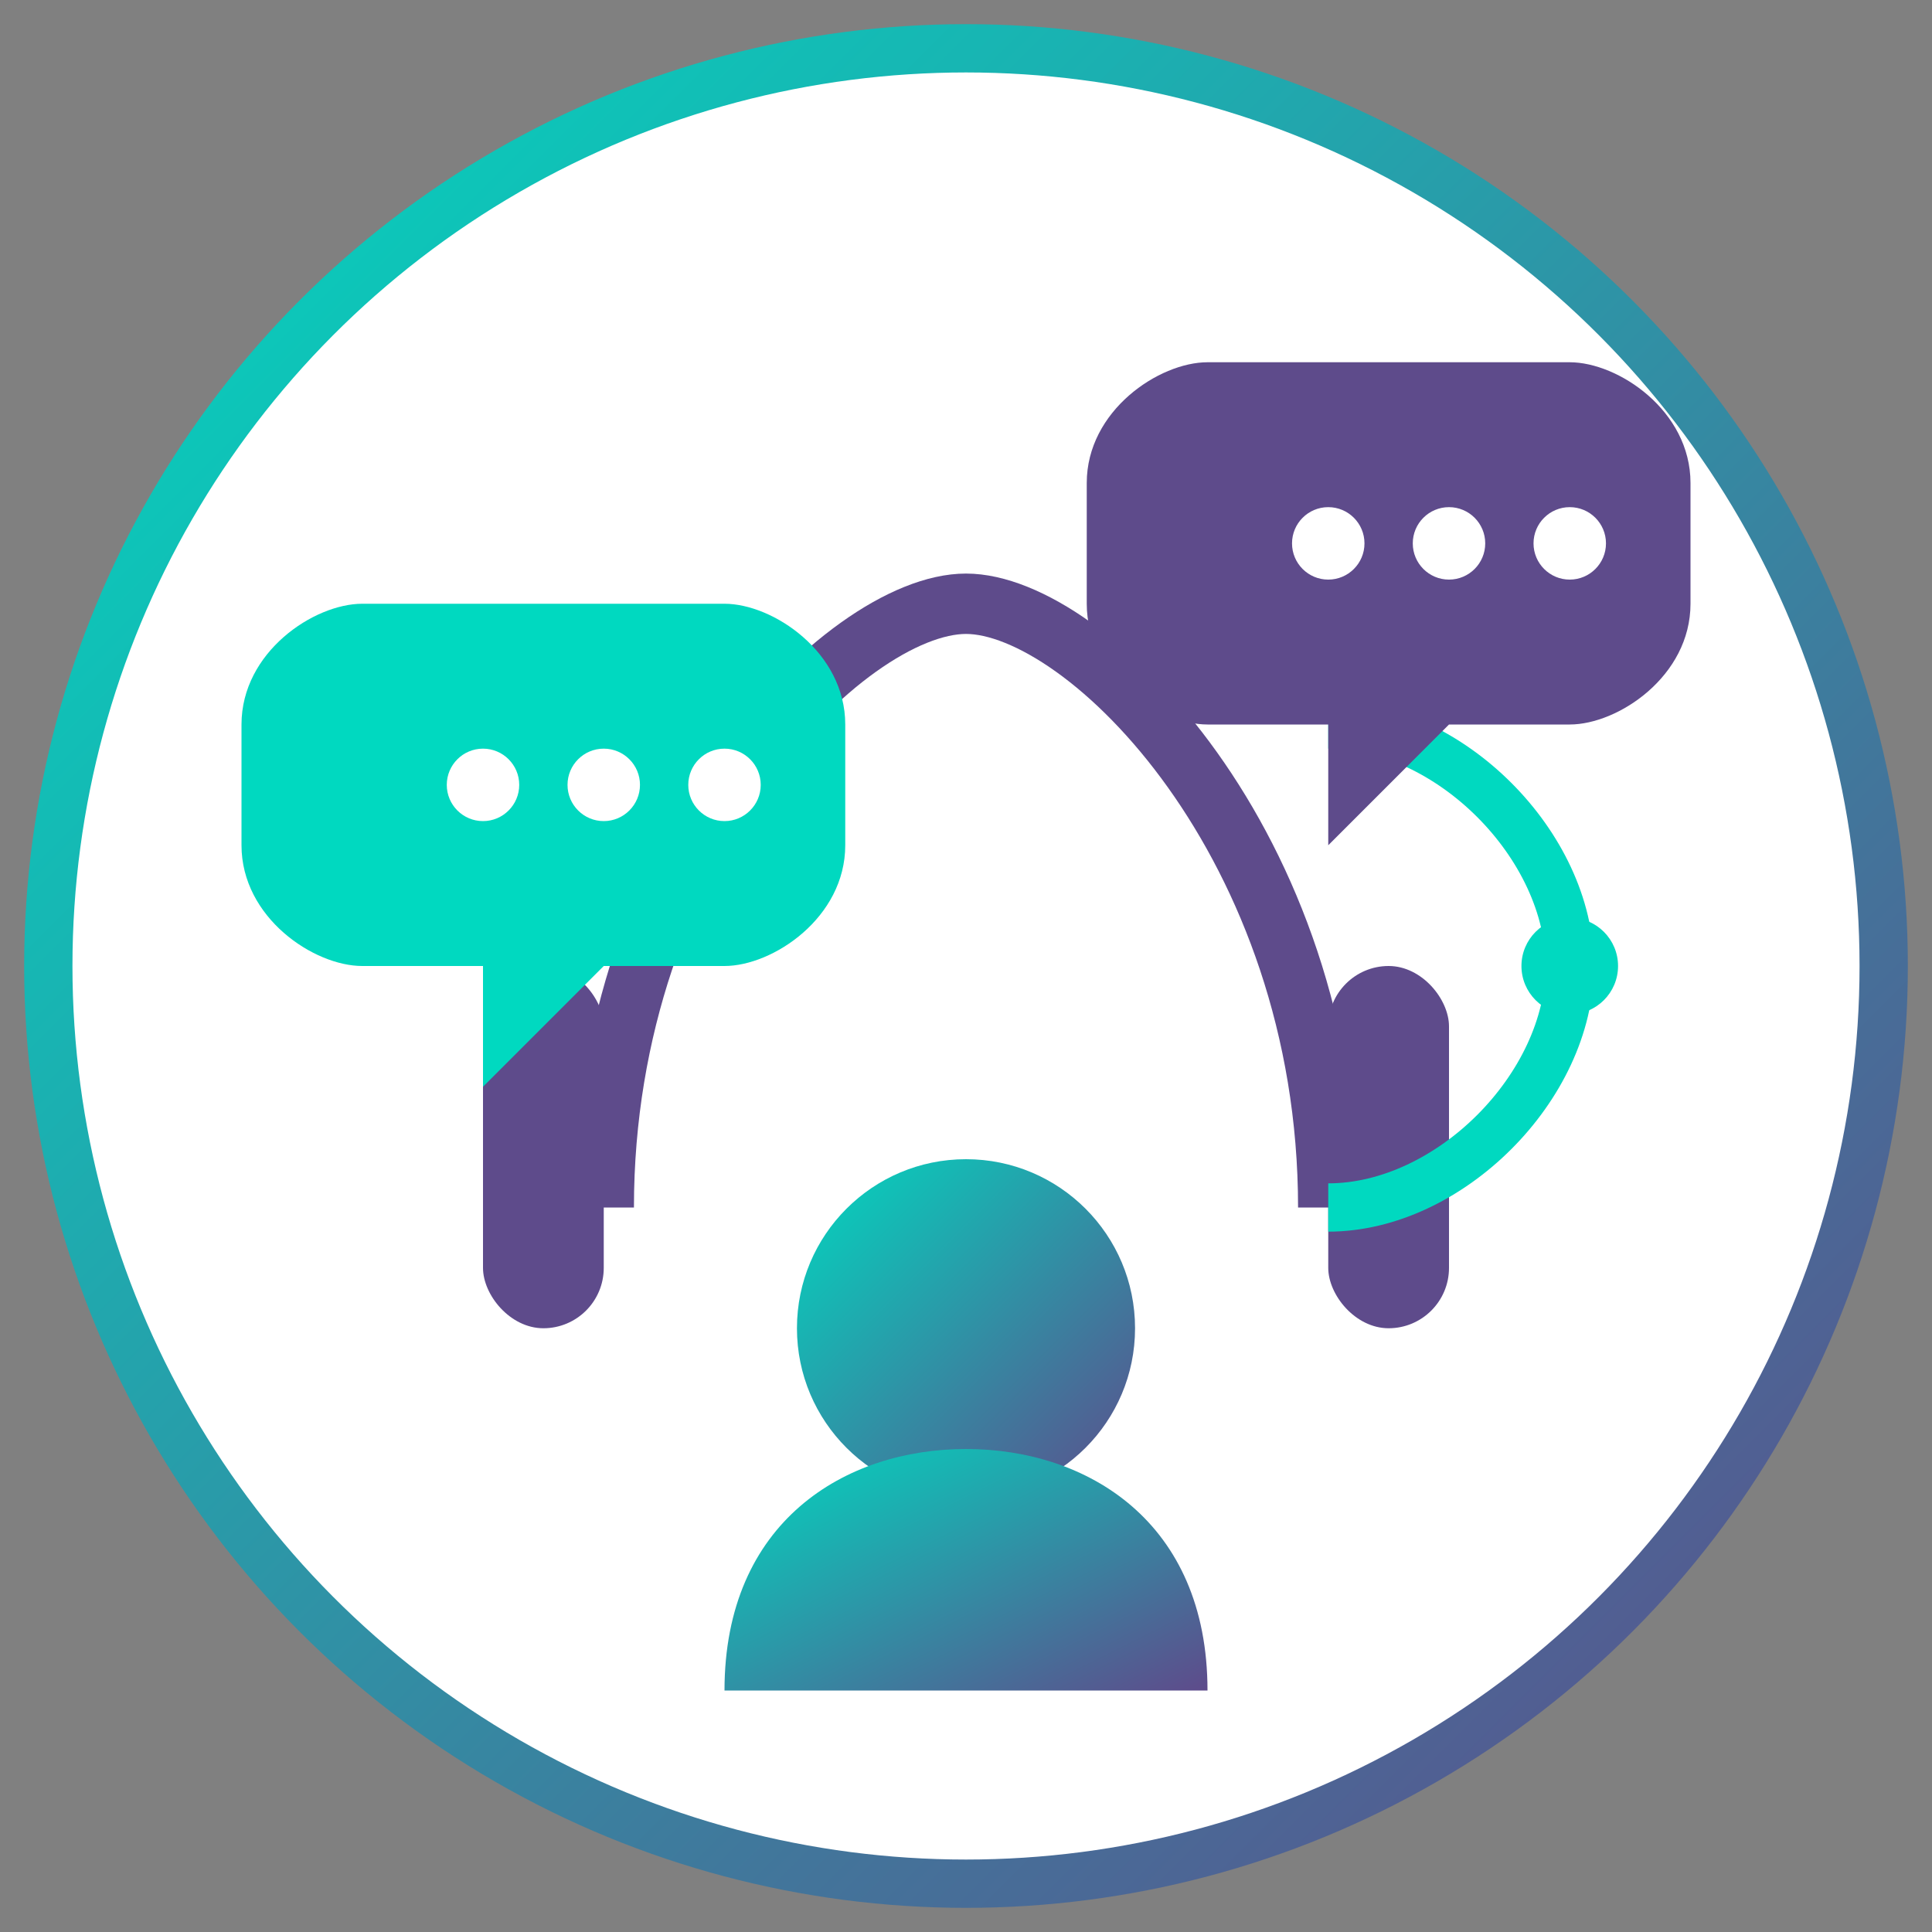
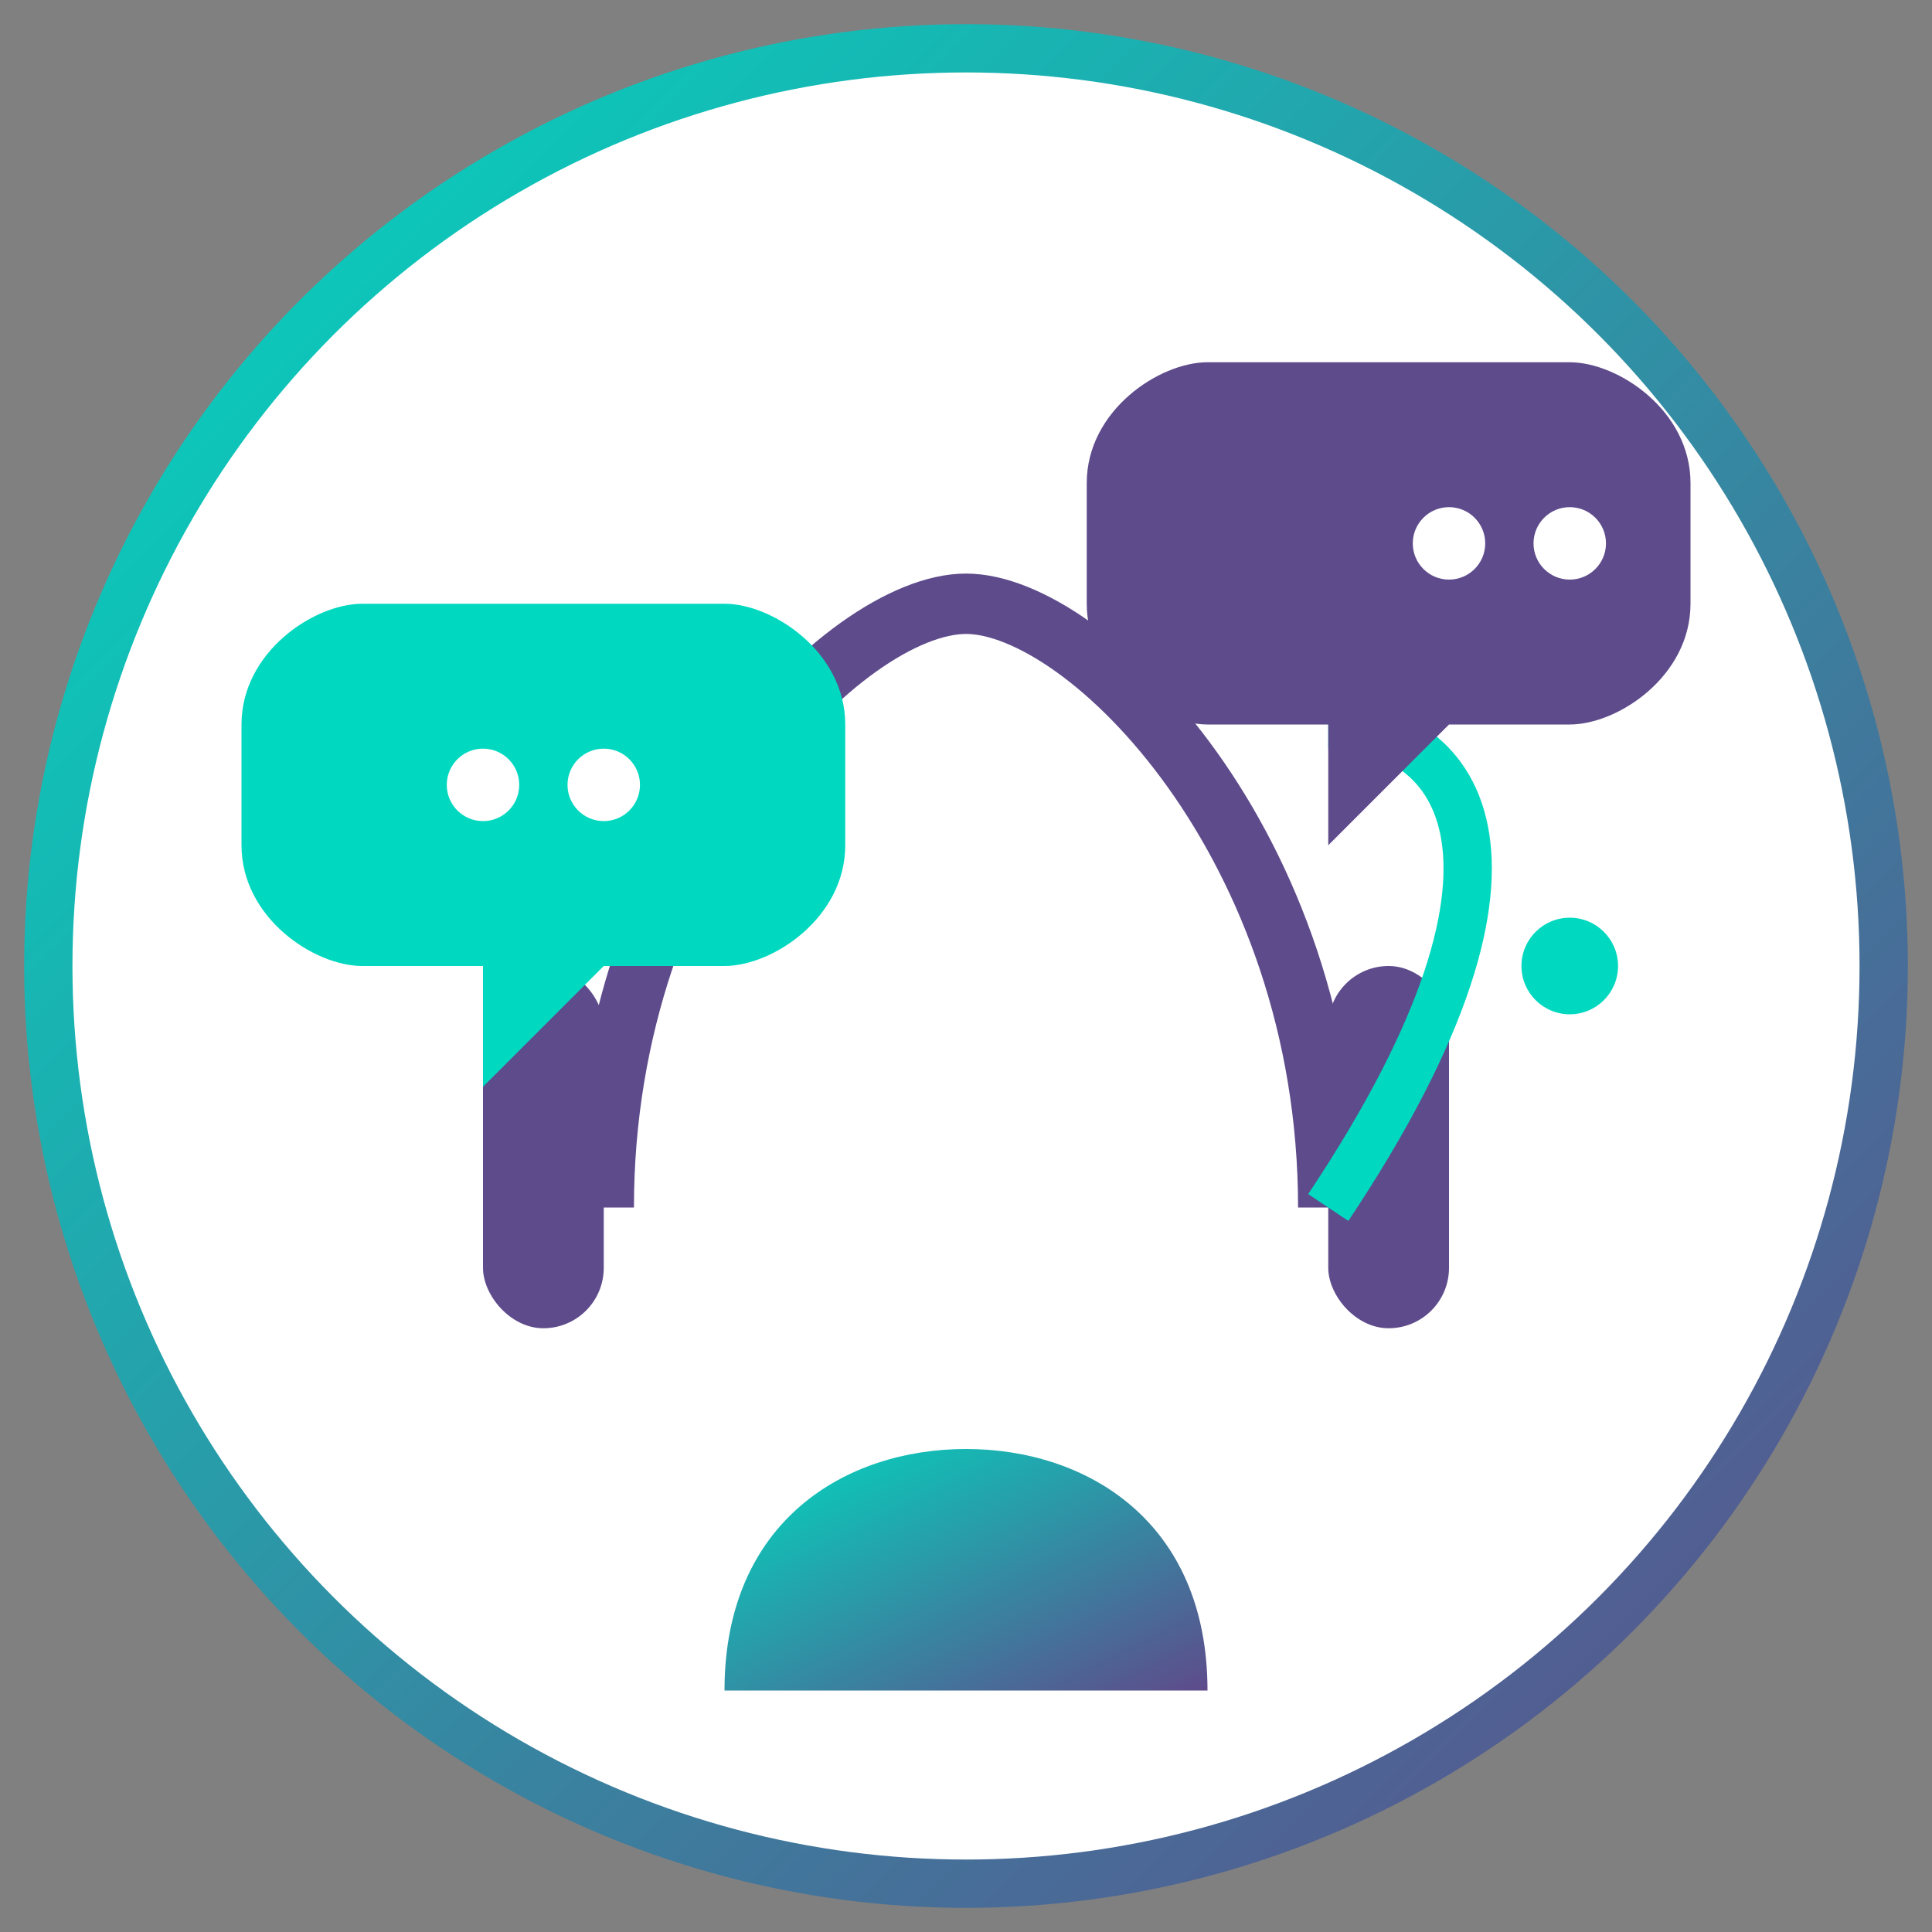
<svg xmlns="http://www.w3.org/2000/svg" width="80" height="80" viewBox="0 0 80 80">
  <rect x="0" y="0" width="80" height="80" fill="#808080" stroke="none" />
  <defs>
    <linearGradient id="gradientSupport" x1="0%" y1="0%" x2="100%" y2="100%">
      <stop offset="0%" stop-color="#00d9c0" />
      <stop offset="100%" stop-color="#5e4b8b" />
    </linearGradient>
  </defs>
  <circle cx="40" cy="40" r="38" fill="white" stroke="url(#gradientSupport)" stroke-width="2" />
  <path d="M25,50 C25,35 35,25 40,25 C45,25 55,35 55,50" stroke="#5e4b8b" stroke-width="2.5" fill="none" />
  <rect x="20" y="40" width="5" height="15" rx="2.5" fill="#5e4b8b" />
  <rect x="55" y="40" width="5" height="15" rx="2.5" fill="#5e4b8b" />
-   <path d="M55,50 C60,50 65,45 65,40 C65,35 60,30 55,30" stroke="#00d9c0" stroke-width="2" fill="none" />
+   <path d="M55,50 C65,35 60,30 55,30" stroke="#00d9c0" stroke-width="2" fill="none" />
  <circle cx="65" cy="40" r="2" fill="#00d9c0" />
-   <circle cx="40" cy="55" r="7" fill="url(#gradientSupport)" />
  <path d="M30,70 L50,70 C50,63 45,60 40,60 C35,60 30,63 30,70 Z" fill="url(#gradientSupport)" />
  <path d="M15,25 L30,25 C32,25 35,27 35,30 L35,35 C35,38 32,40 30,40 L25,40 L20,45 L20,40 L15,40 C13,40 10,38 10,35 L10,30 C10,27 13,25 15,25 Z" fill="#00d9c0" />
  <path d="M50,15 L65,15 C67,15 70,17 70,20 L70,25 C70,28 67,30 65,30 L60,30 L55,35 L55,30 L50,30 C48,30 45,28 45,25 L45,20 C45,17 48,15 50,15 Z" fill="#5e4b8b" />
  <circle cx="20" cy="32.5" r="1.5" fill="white" />
  <circle cx="25" cy="32.5" r="1.5" fill="white" />
-   <circle cx="30" cy="32.5" r="1.5" fill="white" />
-   <circle cx="55" cy="22.5" r="1.5" fill="white" />
  <circle cx="60" cy="22.5" r="1.5" fill="white" />
  <circle cx="65" cy="22.5" r="1.5" fill="white" />
</svg>